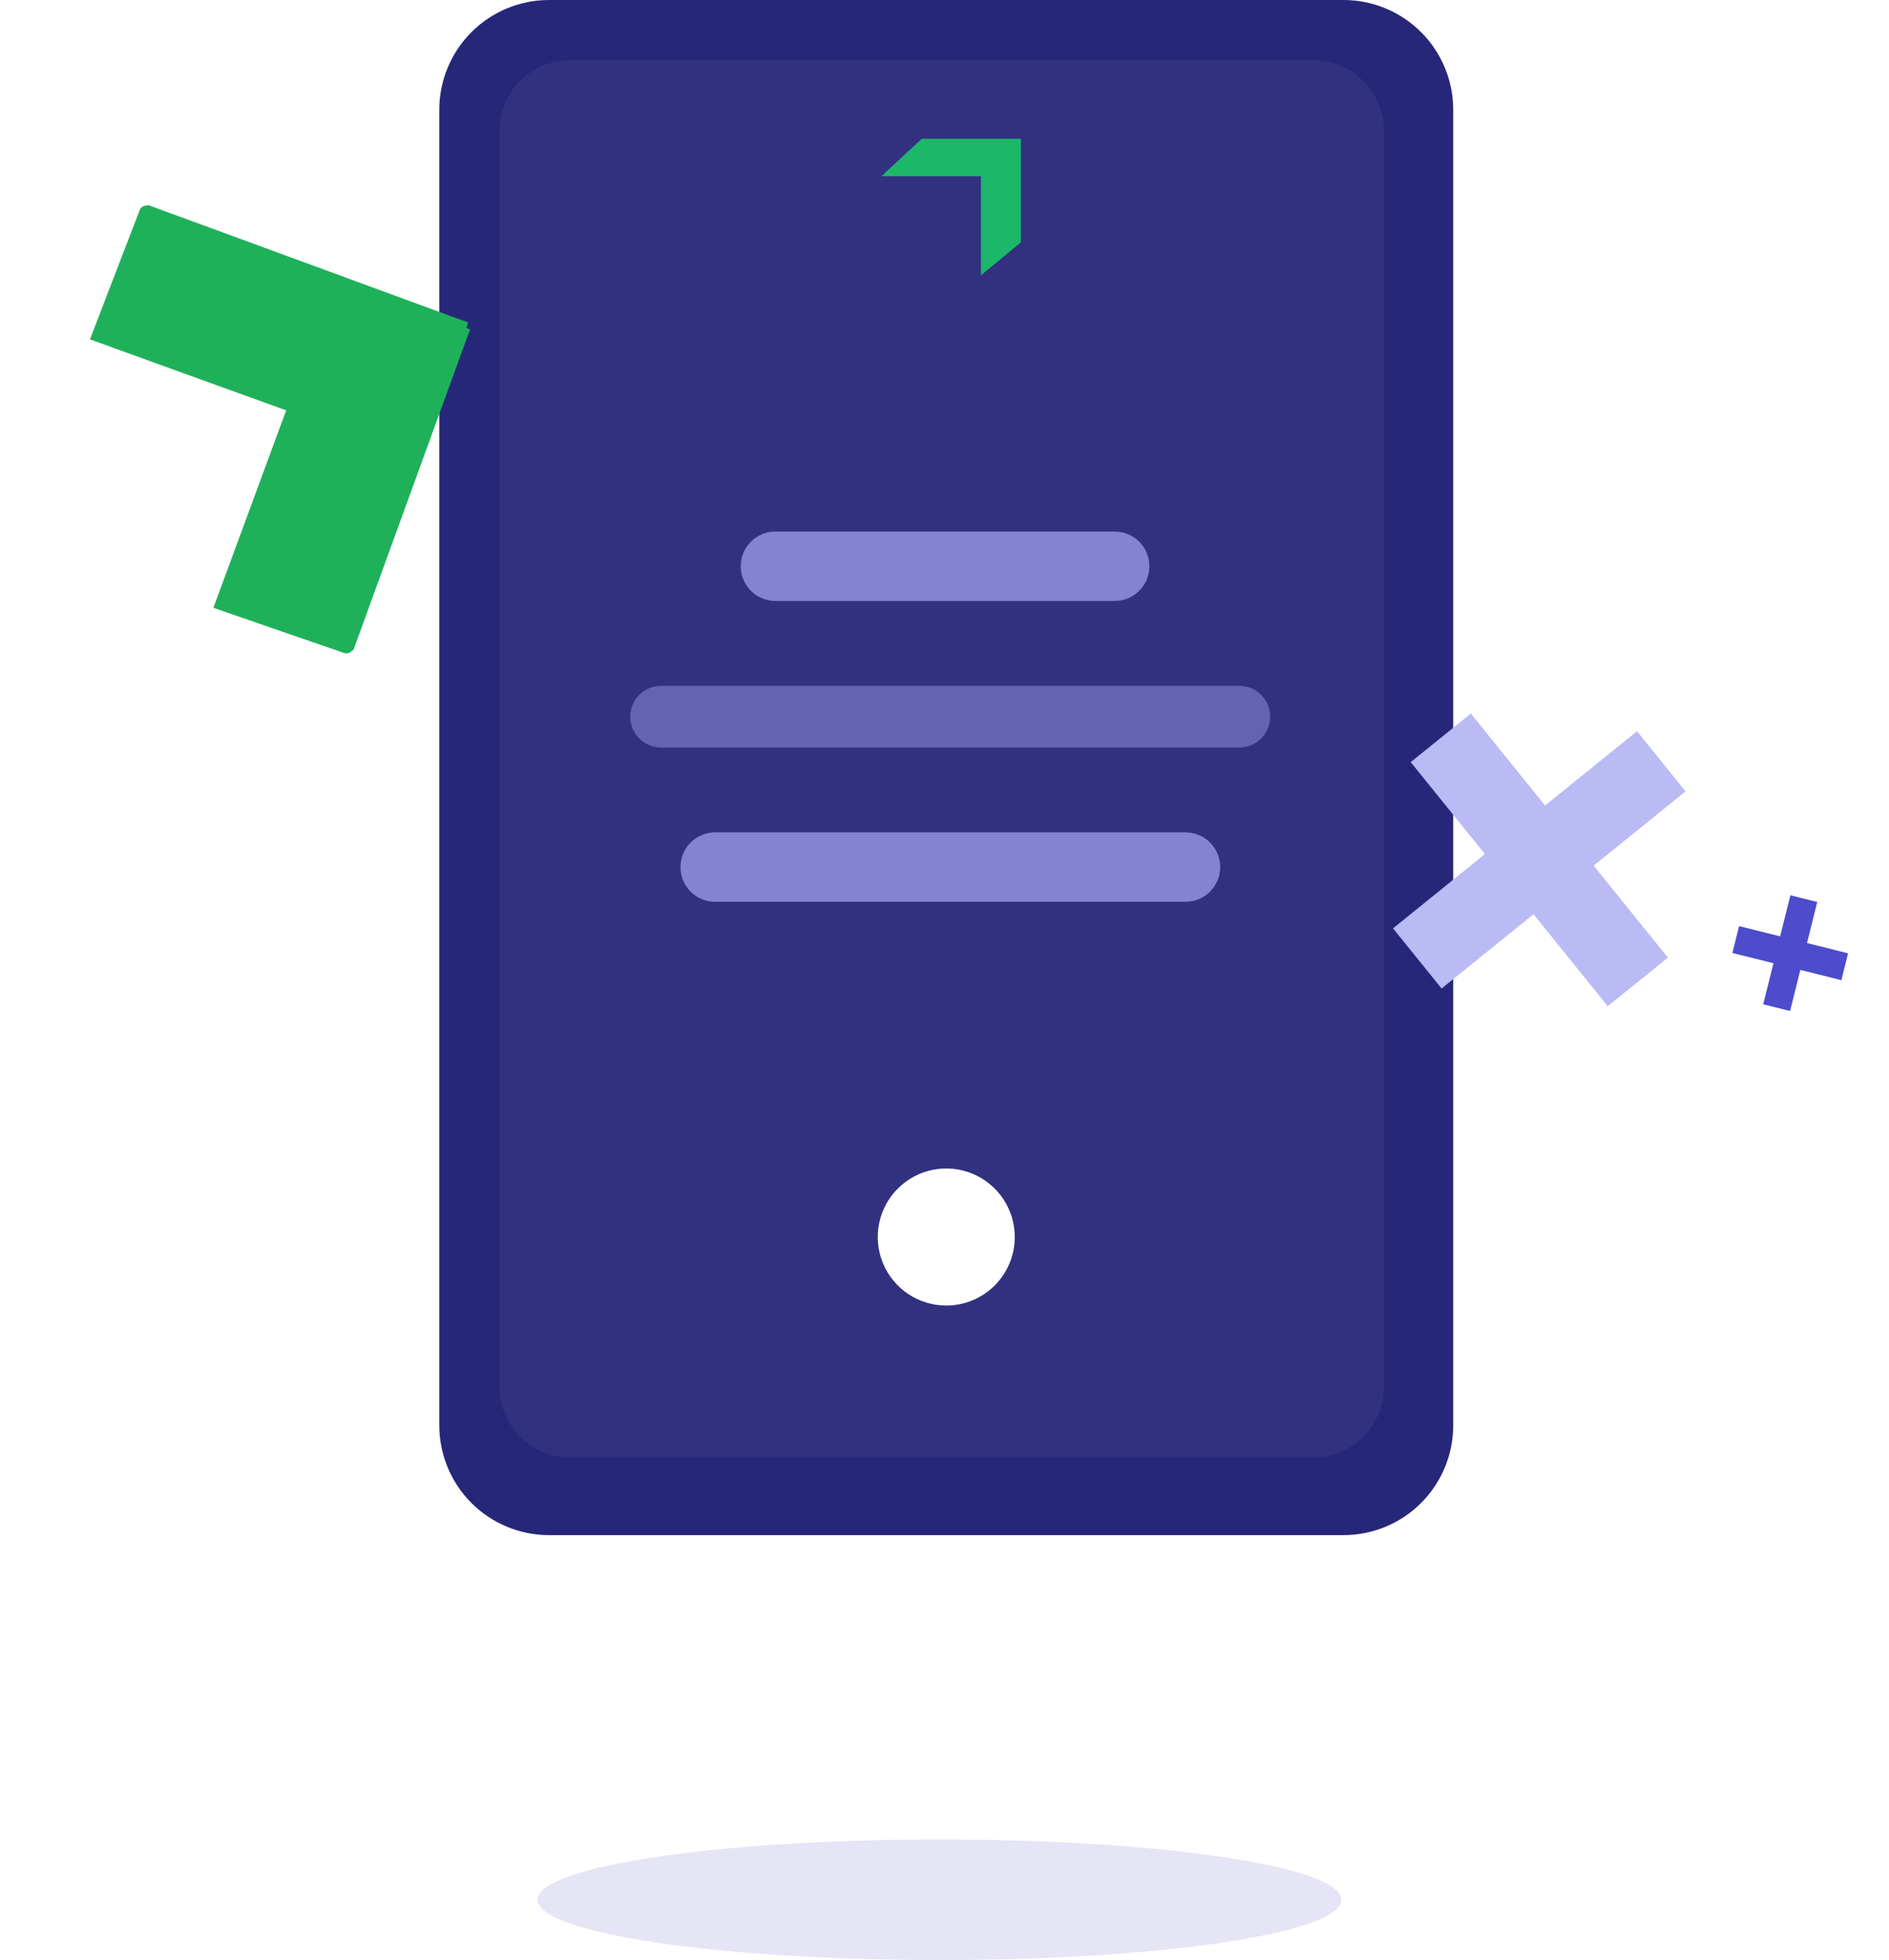
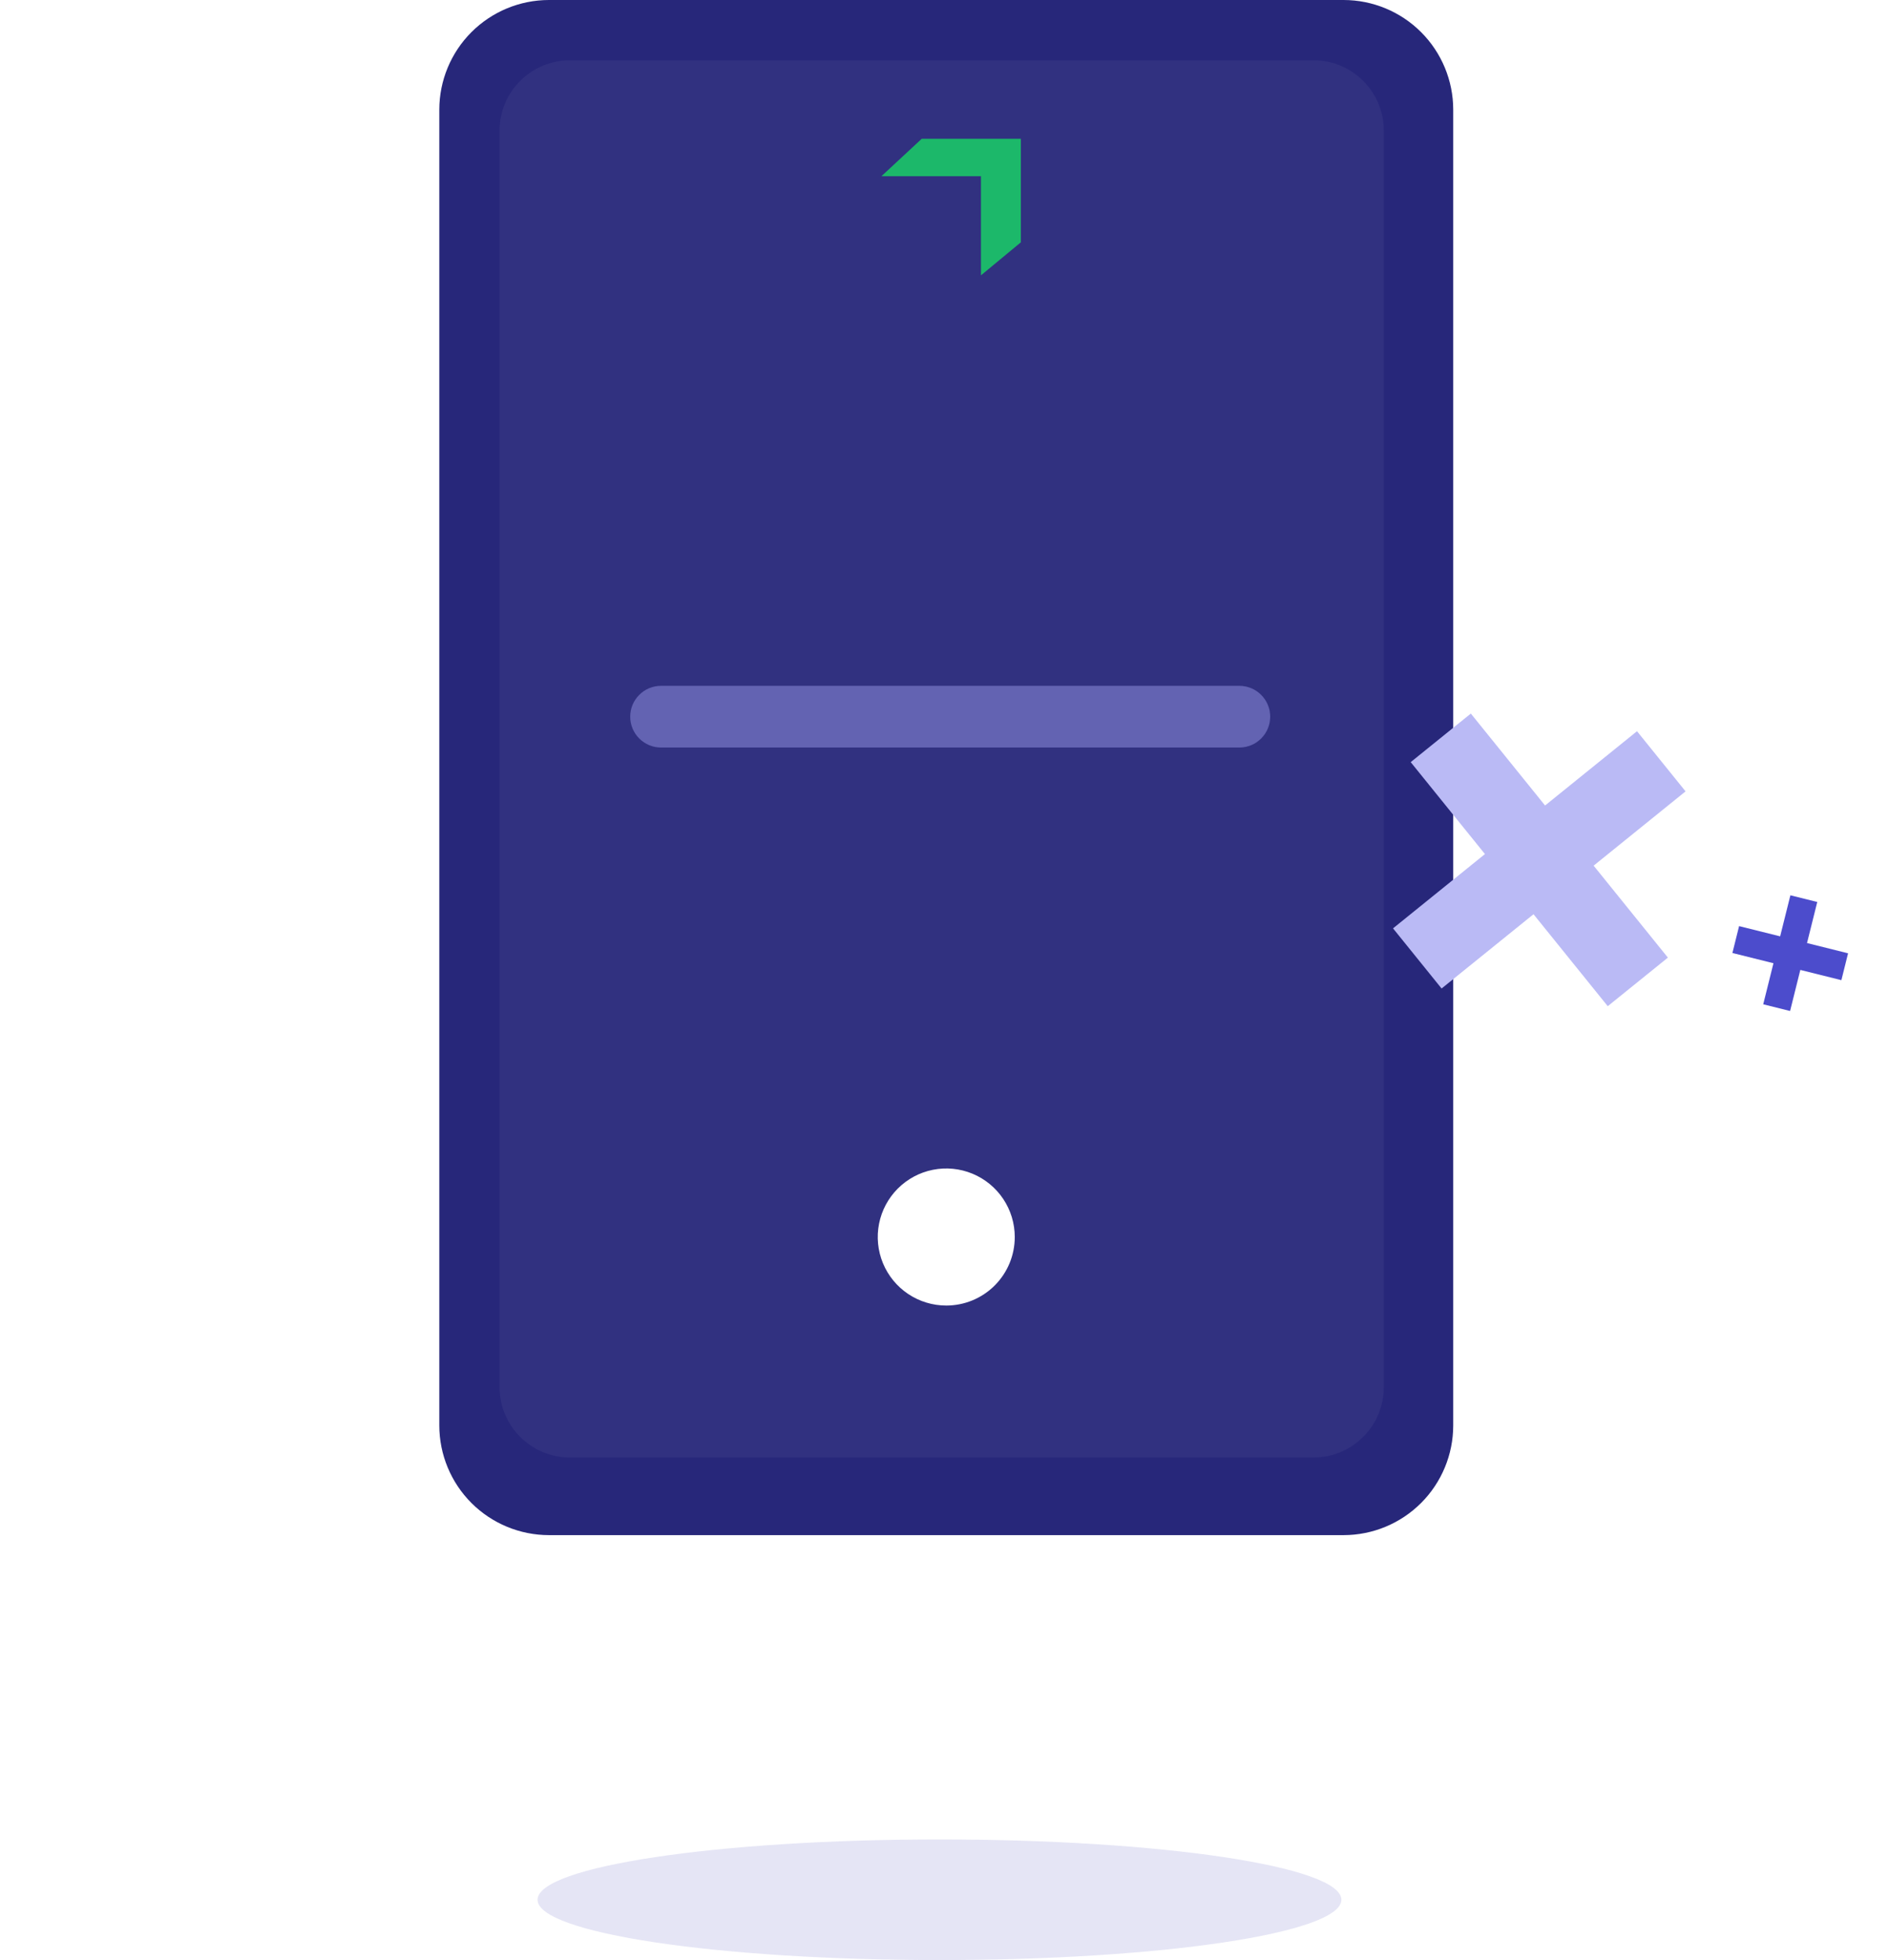
<svg xmlns="http://www.w3.org/2000/svg" width="188" height="195" viewBox="0 0 188 195" fill="none">
  <g clip-path="url(#clip0_5163_145)">
    <path d="M133.721 0H54.63C51.738 0.003 48.965 1.153 46.919 3.198C44.874 5.243 43.724 8.017 43.721 10.909V141.816C43.724 144.708 44.874 147.482 46.919 149.527C48.965 151.572 51.738 152.722 54.63 152.725H133.721C136.614 152.722 139.387 151.572 141.432 149.527C143.477 147.482 144.628 144.708 144.63 141.816V10.909C144.628 8.017 143.477 5.243 141.432 3.198C139.387 1.153 136.614 0.003 133.721 0ZM94.175 129.884C92.827 129.884 91.508 129.484 90.387 128.735C89.266 127.986 88.392 126.921 87.876 125.675C87.36 124.429 87.225 123.058 87.488 121.736C87.751 120.413 88.401 119.198 89.354 118.245C90.308 117.291 91.522 116.642 92.845 116.379C94.168 116.116 95.538 116.251 96.784 116.767C98.03 117.283 99.095 118.157 99.844 119.278C100.593 120.399 100.993 121.718 100.993 123.066C100.993 123.961 100.817 124.848 100.475 125.675C100.132 126.503 99.63 127.254 98.997 127.888C98.364 128.521 97.612 129.023 96.785 129.366C95.957 129.708 95.071 129.884 94.175 129.884Z" fill="#27277A" />
-     <path d="M110.939 52.882H77.174C75.267 52.882 73.721 54.428 73.721 56.335C73.721 58.242 75.267 59.788 77.174 59.788H110.939C112.846 59.788 114.392 58.242 114.392 56.335C114.392 54.428 112.846 52.882 110.939 52.882Z" fill="#7D7DD0" />
    <path opacity="0.6" d="M123.344 68.231H65.791C64.096 68.231 62.721 69.605 62.721 71.3C62.721 72.995 64.096 74.37 65.791 74.37H123.344C125.04 74.37 126.414 72.995 126.414 71.3C126.414 69.605 125.04 68.231 123.344 68.231Z" fill="#7D7DD0" />
-     <path d="M117.985 82.811H71.174C69.267 82.811 67.721 84.356 67.721 86.263C67.721 88.171 69.267 89.716 71.174 89.716H117.985C119.892 89.716 121.438 88.171 121.438 86.263C121.438 84.356 119.892 82.811 117.985 82.811Z" fill="#7D7DD0" />
    <g filter="url(#filter0_d_5163_145)">
      <path d="M163.009 103.102L155.621 93.954L146.472 101.343L141.639 95.359L150.787 87.969L143.399 78.822L149.382 73.989L156.771 83.137L165.92 75.747L170.753 81.731L161.604 89.121L168.994 98.27L163.009 103.102Z" fill="#BABAF5" />
    </g>
    <g filter="url(#filter1_d_5163_145)">
      <path d="M178.482 102.914L179.501 98.828L175.415 97.809L176.081 95.136L180.167 96.154L181.186 92.069L183.86 92.735L182.841 96.821L186.927 97.84L186.261 100.513L182.175 99.494L181.156 103.581L178.482 102.914Z" fill="#4C4CCC" />
    </g>
    <g filter="url(#filter2_d_5163_145)">
-       <path d="M11.595 17.459C11.627 17.44 11.66 17.423 11.695 17.409L11.725 17.393L13.468 18.032C14.764 18.506 16.06 18.981 17.355 19.457L21.556 20.998C22.928 21.501 24.3 22.004 25.673 22.509C27.188 23.064 28.703 23.62 30.219 24.177L34.18 25.633C35.514 26.123 36.848 26.613 38.183 27.102L42.798 28.791L43.597 29.085L43.414 29.624C43.536 29.674 43.66 29.724 43.781 29.767L43.491 30.566C42.928 32.106 42.367 33.647 41.806 35.19L40.348 39.197C39.868 40.518 39.389 41.838 38.908 43.158L37.254 47.705L35.755 51.827L34.225 56.031C33.754 57.328 33.284 58.625 32.814 59.92L32.176 61.668L32.142 61.685C32.109 61.703 32.074 61.717 32.039 61.728C31.949 61.844 31.826 61.929 31.686 61.972C31.546 62.015 31.396 62.013 31.257 61.966L28.67 61.072C27.924 60.814 27.18 60.557 26.435 60.303L24.071 59.486C23.303 59.22 22.535 58.956 21.769 58.689C21.002 58.422 20.217 58.154 19.441 57.886L18.236 57.469L19.491 54.07L21.345 49.039L22.843 44.979L24.753 39.797L25.481 37.824L23.664 37.168C21.932 36.542 20.2 35.916 18.468 35.29L14.398 33.819C12.718 33.211 11.038 32.604 9.359 31.997L5.952 30.762L6.411 29.573L7.297 27.268C7.588 26.509 7.879 25.75 8.172 24.993L9.071 22.661L9.921 20.453L10.906 17.898C10.968 17.738 11.088 17.607 11.241 17.53C11.351 17.476 11.473 17.451 11.595 17.459Z" fill="#1FB15A" />
-     </g>
+       </g>
    <path opacity="0.2" d="M93.5 195C115.591 195 133.5 192.314 133.5 189C133.5 185.686 115.591 183 93.5 183C71.409 183 53.5 185.686 53.5 189C53.5 192.314 71.409 195 93.5 195Z" fill="#7D7DD0" />
    <path d="M87.721 17.532L91.734 13.807H101.599V24.107L97.63 27.391V17.534L87.721 17.532Z" fill="#11B563" />
    <path opacity="0.05" d="M130.721 6H56.721C52.855 6 49.721 9.134 49.721 13V138C49.721 141.866 52.855 145 56.721 145H130.721C134.587 145 137.721 141.866 137.721 138V13C137.721 9.134 134.587 6 130.721 6Z" fill="white" />
  </g>
  <defs>
    <filter id="filter0_d_5163_145" x="138.639" y="70.989" width="32.115" height="32.112" filterUnits="userSpaceOnUse" color-interpolation-filters="sRGB">
      <feFlood flood-opacity="0" result="BackgroundImageFix" />
      <feColorMatrix in="SourceAlpha" type="matrix" values="0 0 0 0 0 0 0 0 0 0 0 0 0 0 0 0 0 0 127 0" result="hardAlpha" />
      <feOffset dx="-3" dy="-3" />
      <feColorMatrix type="matrix" values="0 0 0 0 1 0 0 0 0 1 0 0 0 0 1 0 0 0 1 0" />
      <feBlend mode="normal" in2="BackgroundImageFix" result="effect1_dropShadow_5163_145" />
      <feBlend mode="normal" in="SourceGraphic" in2="effect1_dropShadow_5163_145" result="shape" />
    </filter>
    <filter id="filter1_d_5163_145" x="172.415" y="89.068" width="14.512" height="14.513" filterUnits="userSpaceOnUse" color-interpolation-filters="sRGB">
      <feFlood flood-opacity="0" result="BackgroundImageFix" />
      <feColorMatrix in="SourceAlpha" type="matrix" values="0 0 0 0 0 0 0 0 0 0 0 0 0 0 0 0 0 0 127 0" result="hardAlpha" />
      <feOffset dx="-3" dy="-3" />
      <feColorMatrix type="matrix" values="0 0 0 0 1 0 0 0 0 1 0 0 0 0 1 0 0 0 1 0" />
      <feBlend mode="normal" in2="BackgroundImageFix" result="effect1_dropShadow_5163_145" />
      <feBlend mode="normal" in="SourceGraphic" in2="effect1_dropShadow_5163_145" result="shape" />
    </filter>
    <filter id="filter2_d_5163_145" x="5.952" y="17.394" width="40.829" height="47.609" filterUnits="userSpaceOnUse" color-interpolation-filters="sRGB">
      <feFlood flood-opacity="0" result="BackgroundImageFix" />
      <feColorMatrix in="SourceAlpha" type="matrix" values="0 0 0 0 0 0 0 0 0 0 0 0 0 0 0 0 0 0 127 0" result="hardAlpha" />
      <feOffset dx="3" dy="3" />
      <feColorMatrix type="matrix" values="0 0 0 0 1 0 0 0 0 1 0 0 0 0 1 0 0 0 1 0" />
      <feBlend mode="normal" in2="BackgroundImageFix" result="effect1_dropShadow_5163_145" />
      <feBlend mode="normal" in="SourceGraphic" in2="effect1_dropShadow_5163_145" result="shape" />
    </filter>
    <clipPath id="clip0_5163_145">
      <rect width="187.443" height="195" fill="white" transform="translate(0.5)" />
    </clipPath>
  </defs>
</svg>